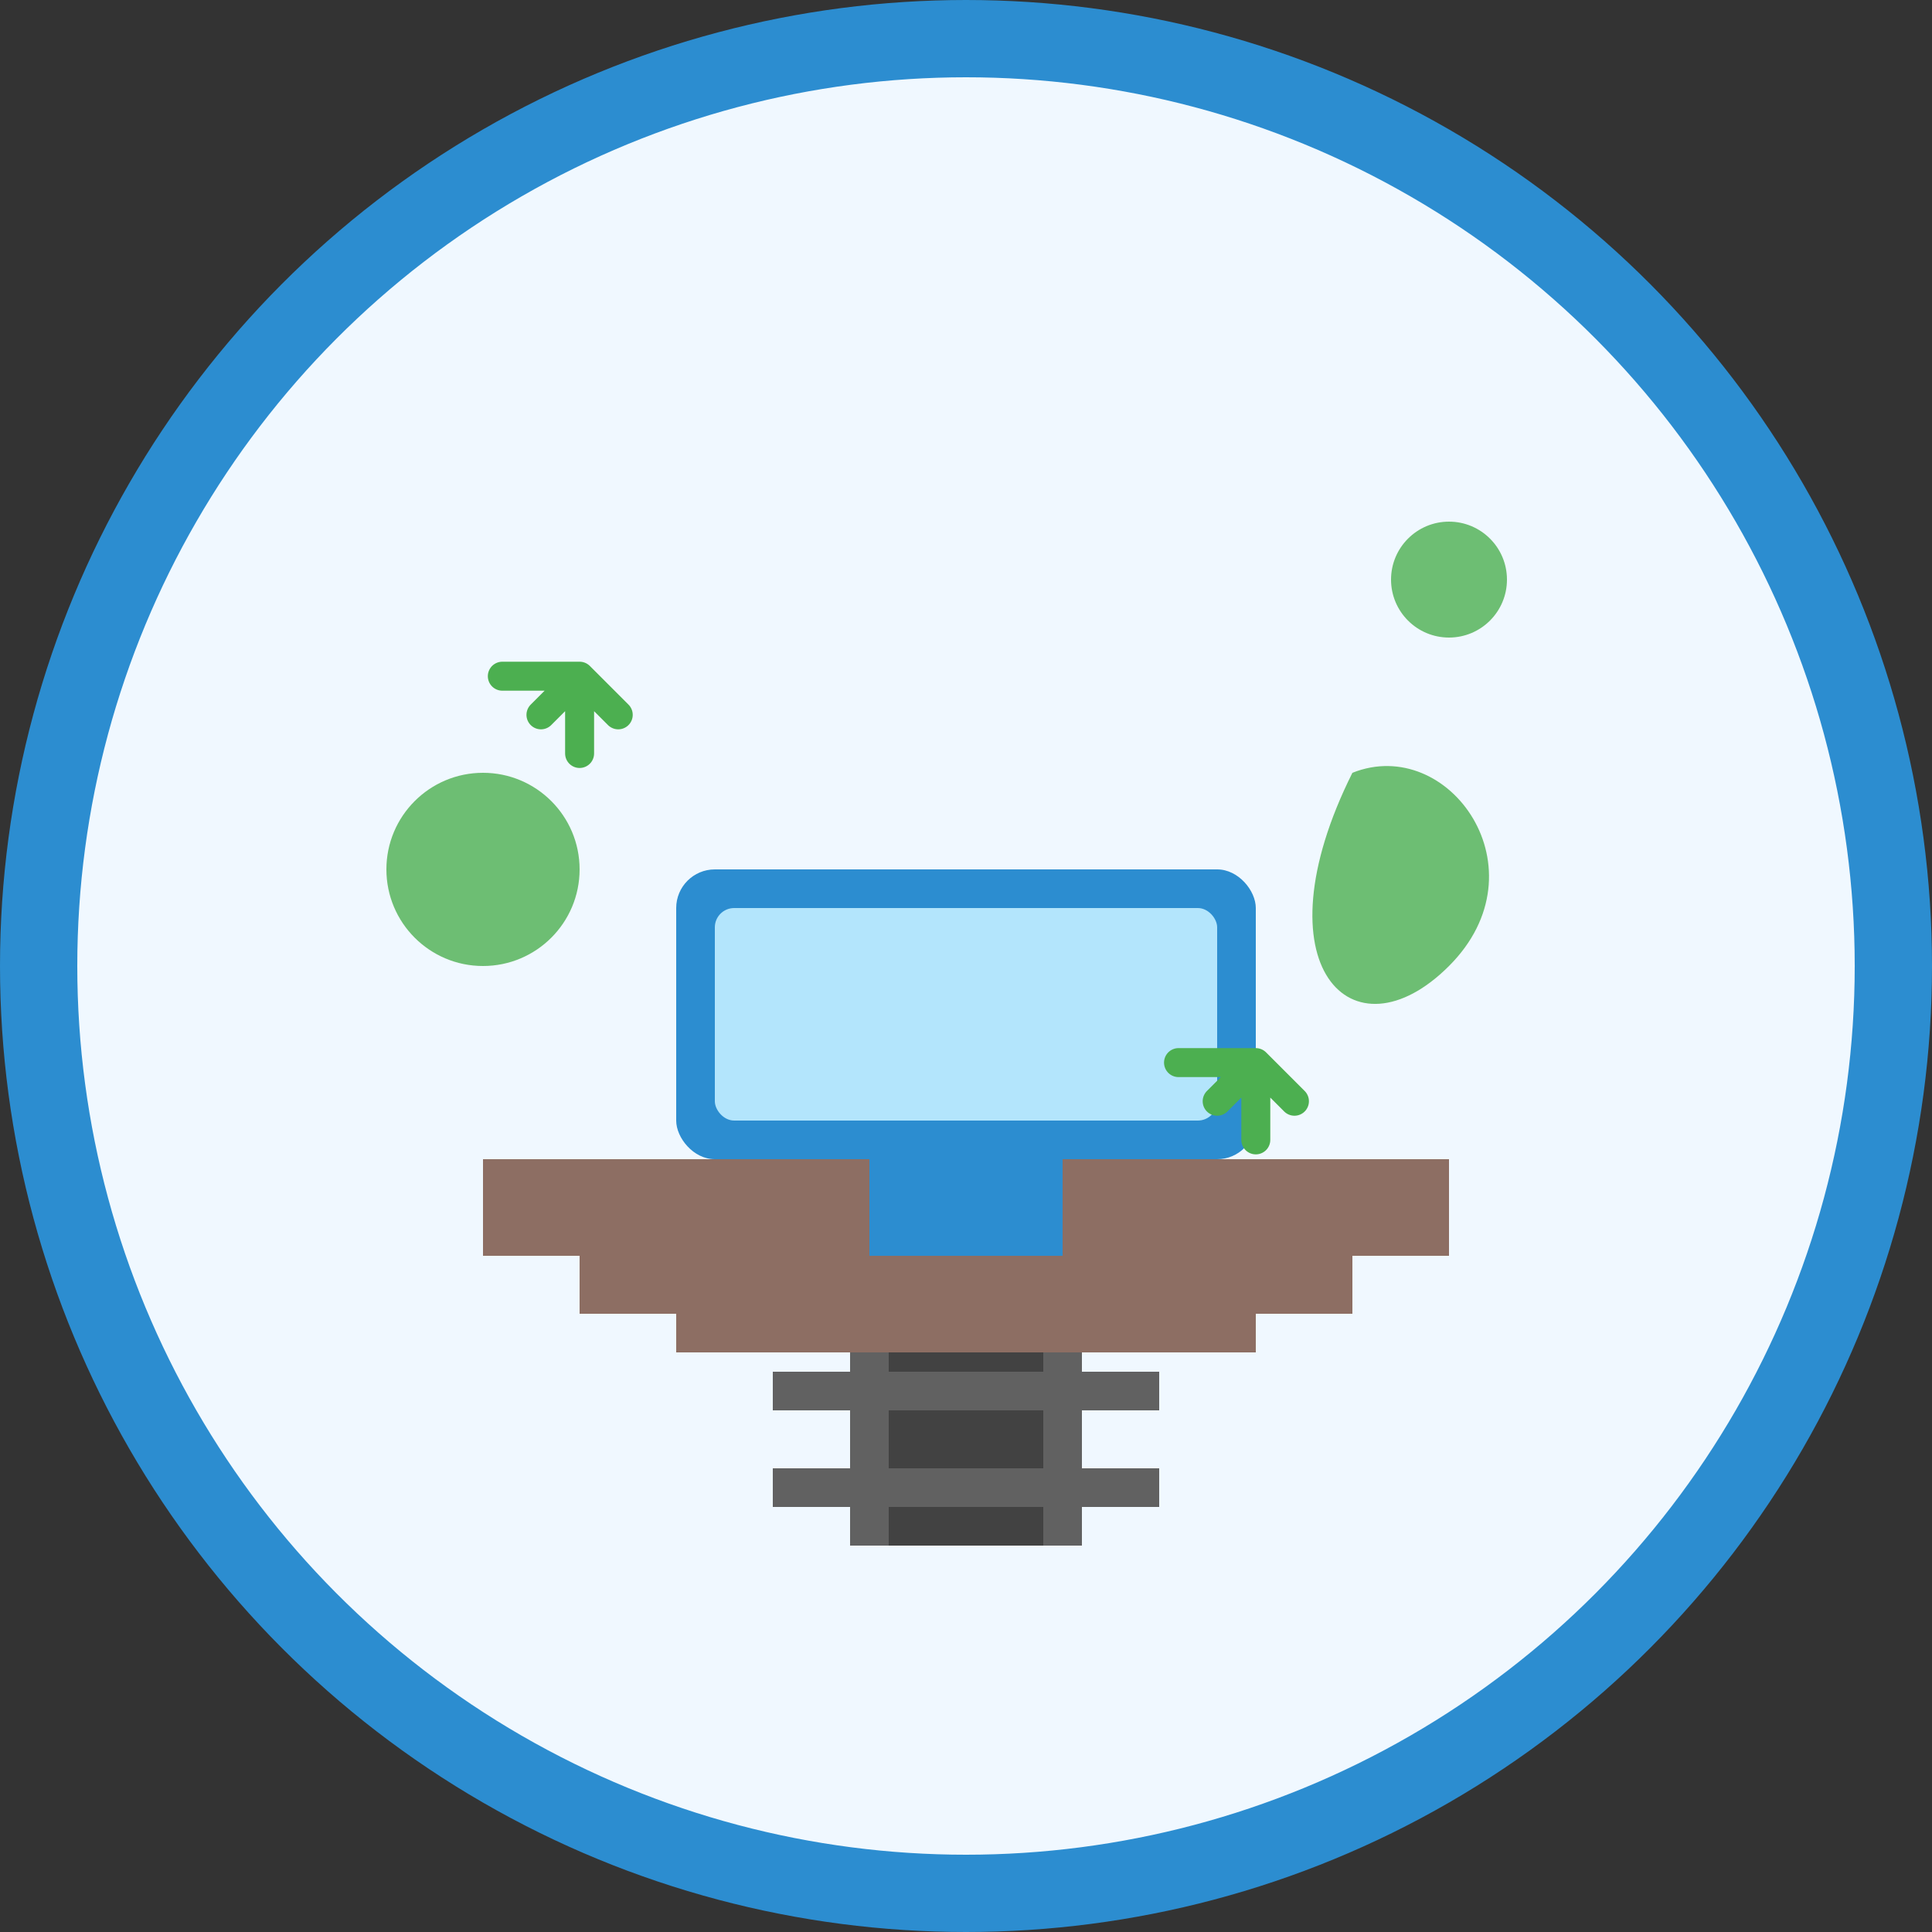
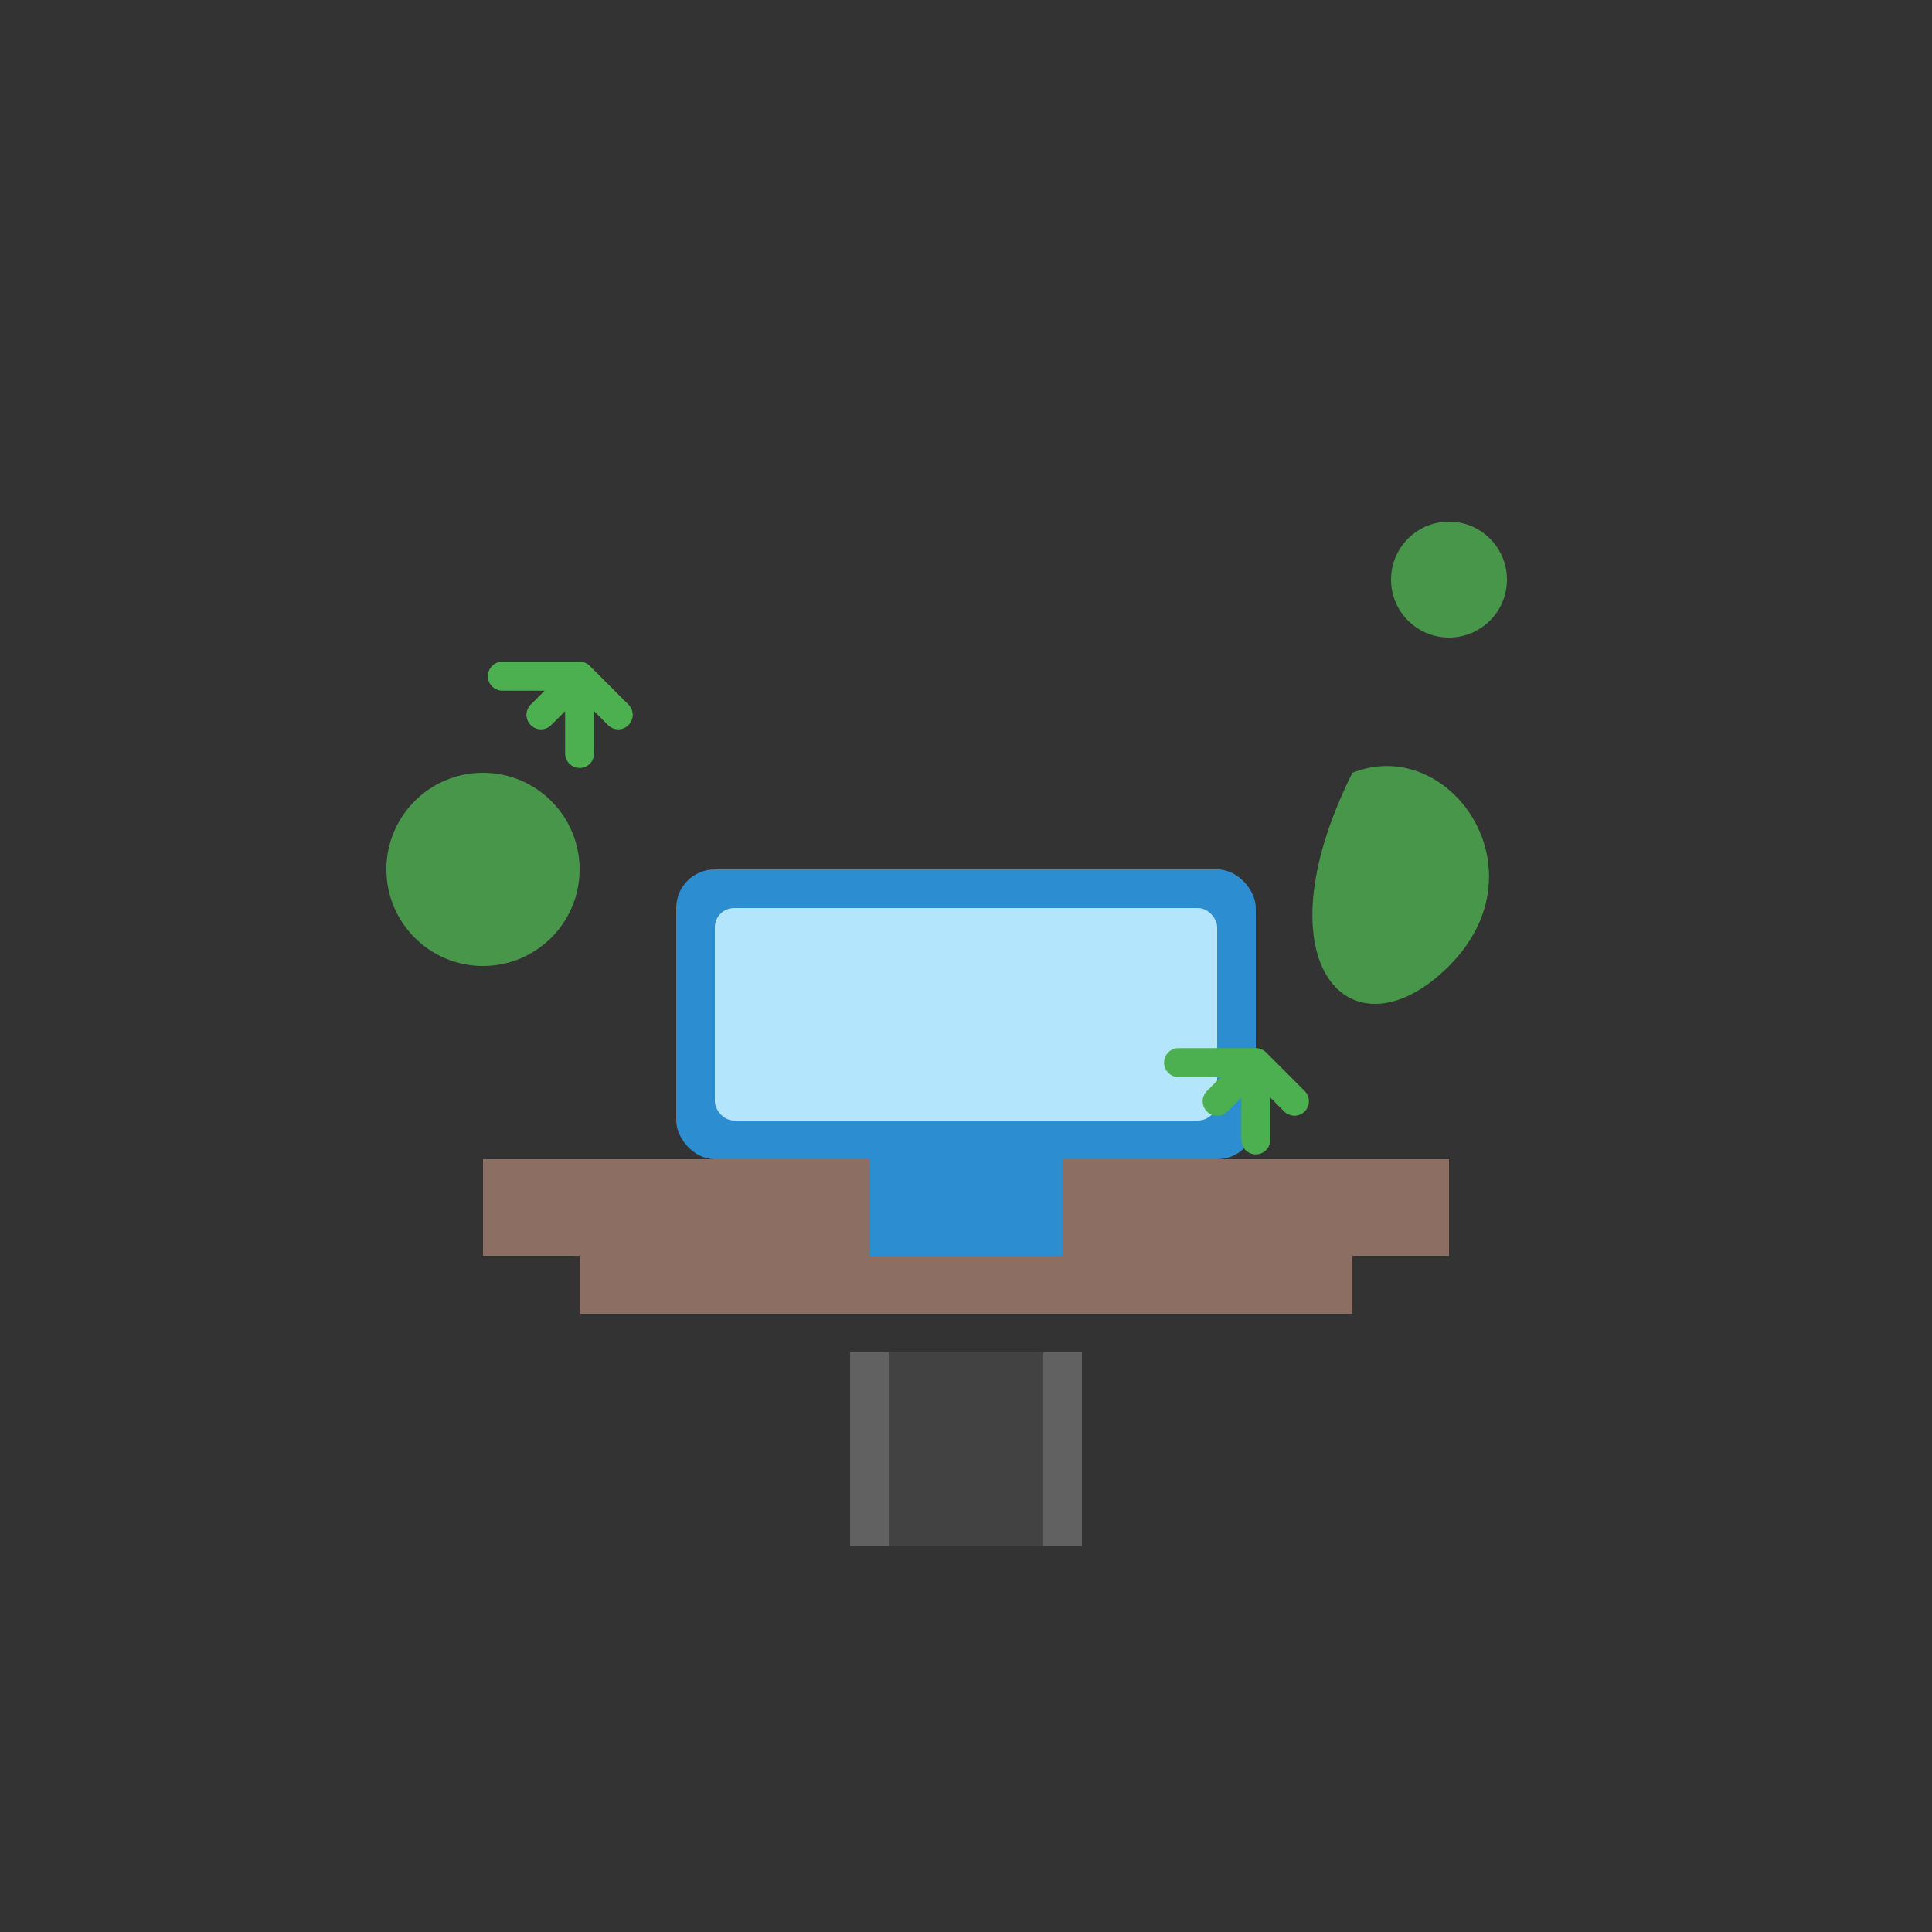
<svg xmlns="http://www.w3.org/2000/svg" width="100" height="100" viewBox="0 0 100 100" fill="none">
  <rect x="0" y="0" width="100" height="100" fill="#333333" stroke="none" />
-   <circle cx="50" cy="50" r="48" fill="#F0F8FF" stroke="#2C8DD0" stroke-width="4" />
  <rect x="25" y="60" width="50" height="5" fill="#8D6E63" />
  <rect x="30" y="65" width="40" height="3" fill="#8D6E63" />
-   <rect x="35" y="68" width="30" height="2" fill="#8D6E63" />
  <rect x="35" y="45" width="30" height="15" rx="2" fill="#2C8DD0" />
  <rect x="37" y="47" width="26" height="11" rx="1" fill="#B3E5FC" />
  <rect x="45" y="60" width="10" height="5" fill="#2C8DD0" />
  <rect x="45" y="70" width="10" height="10" fill="#424242" />
  <path d="M45 70V80M55 70V80" stroke="#616161" stroke-width="2" />
-   <path d="M40 72H60M40 77H60" stroke="#616161" stroke-width="2" />
  <path d="M70 40C75 38 80 45 75 50C70 55 65 50 70 40Z" fill="#4CAF50" fill-opacity="0.8" />
  <circle cx="25" cy="45" r="5" fill="#4CAF50" fill-opacity="0.8" />
  <circle cx="75" cy="30" r="3" fill="#4CAF50" fill-opacity="0.8" />
  <path d="M65 55L67 57M63 57L65 55M65 59L65 55M61 55L65 55" stroke="#4CAF50" stroke-width="1.5" stroke-linecap="round" />
  <path d="M30 35L32 37M28 37L30 35M30 39L30 35M26 35L30 35" stroke="#4CAF50" stroke-width="1.5" stroke-linecap="round" />
</svg>